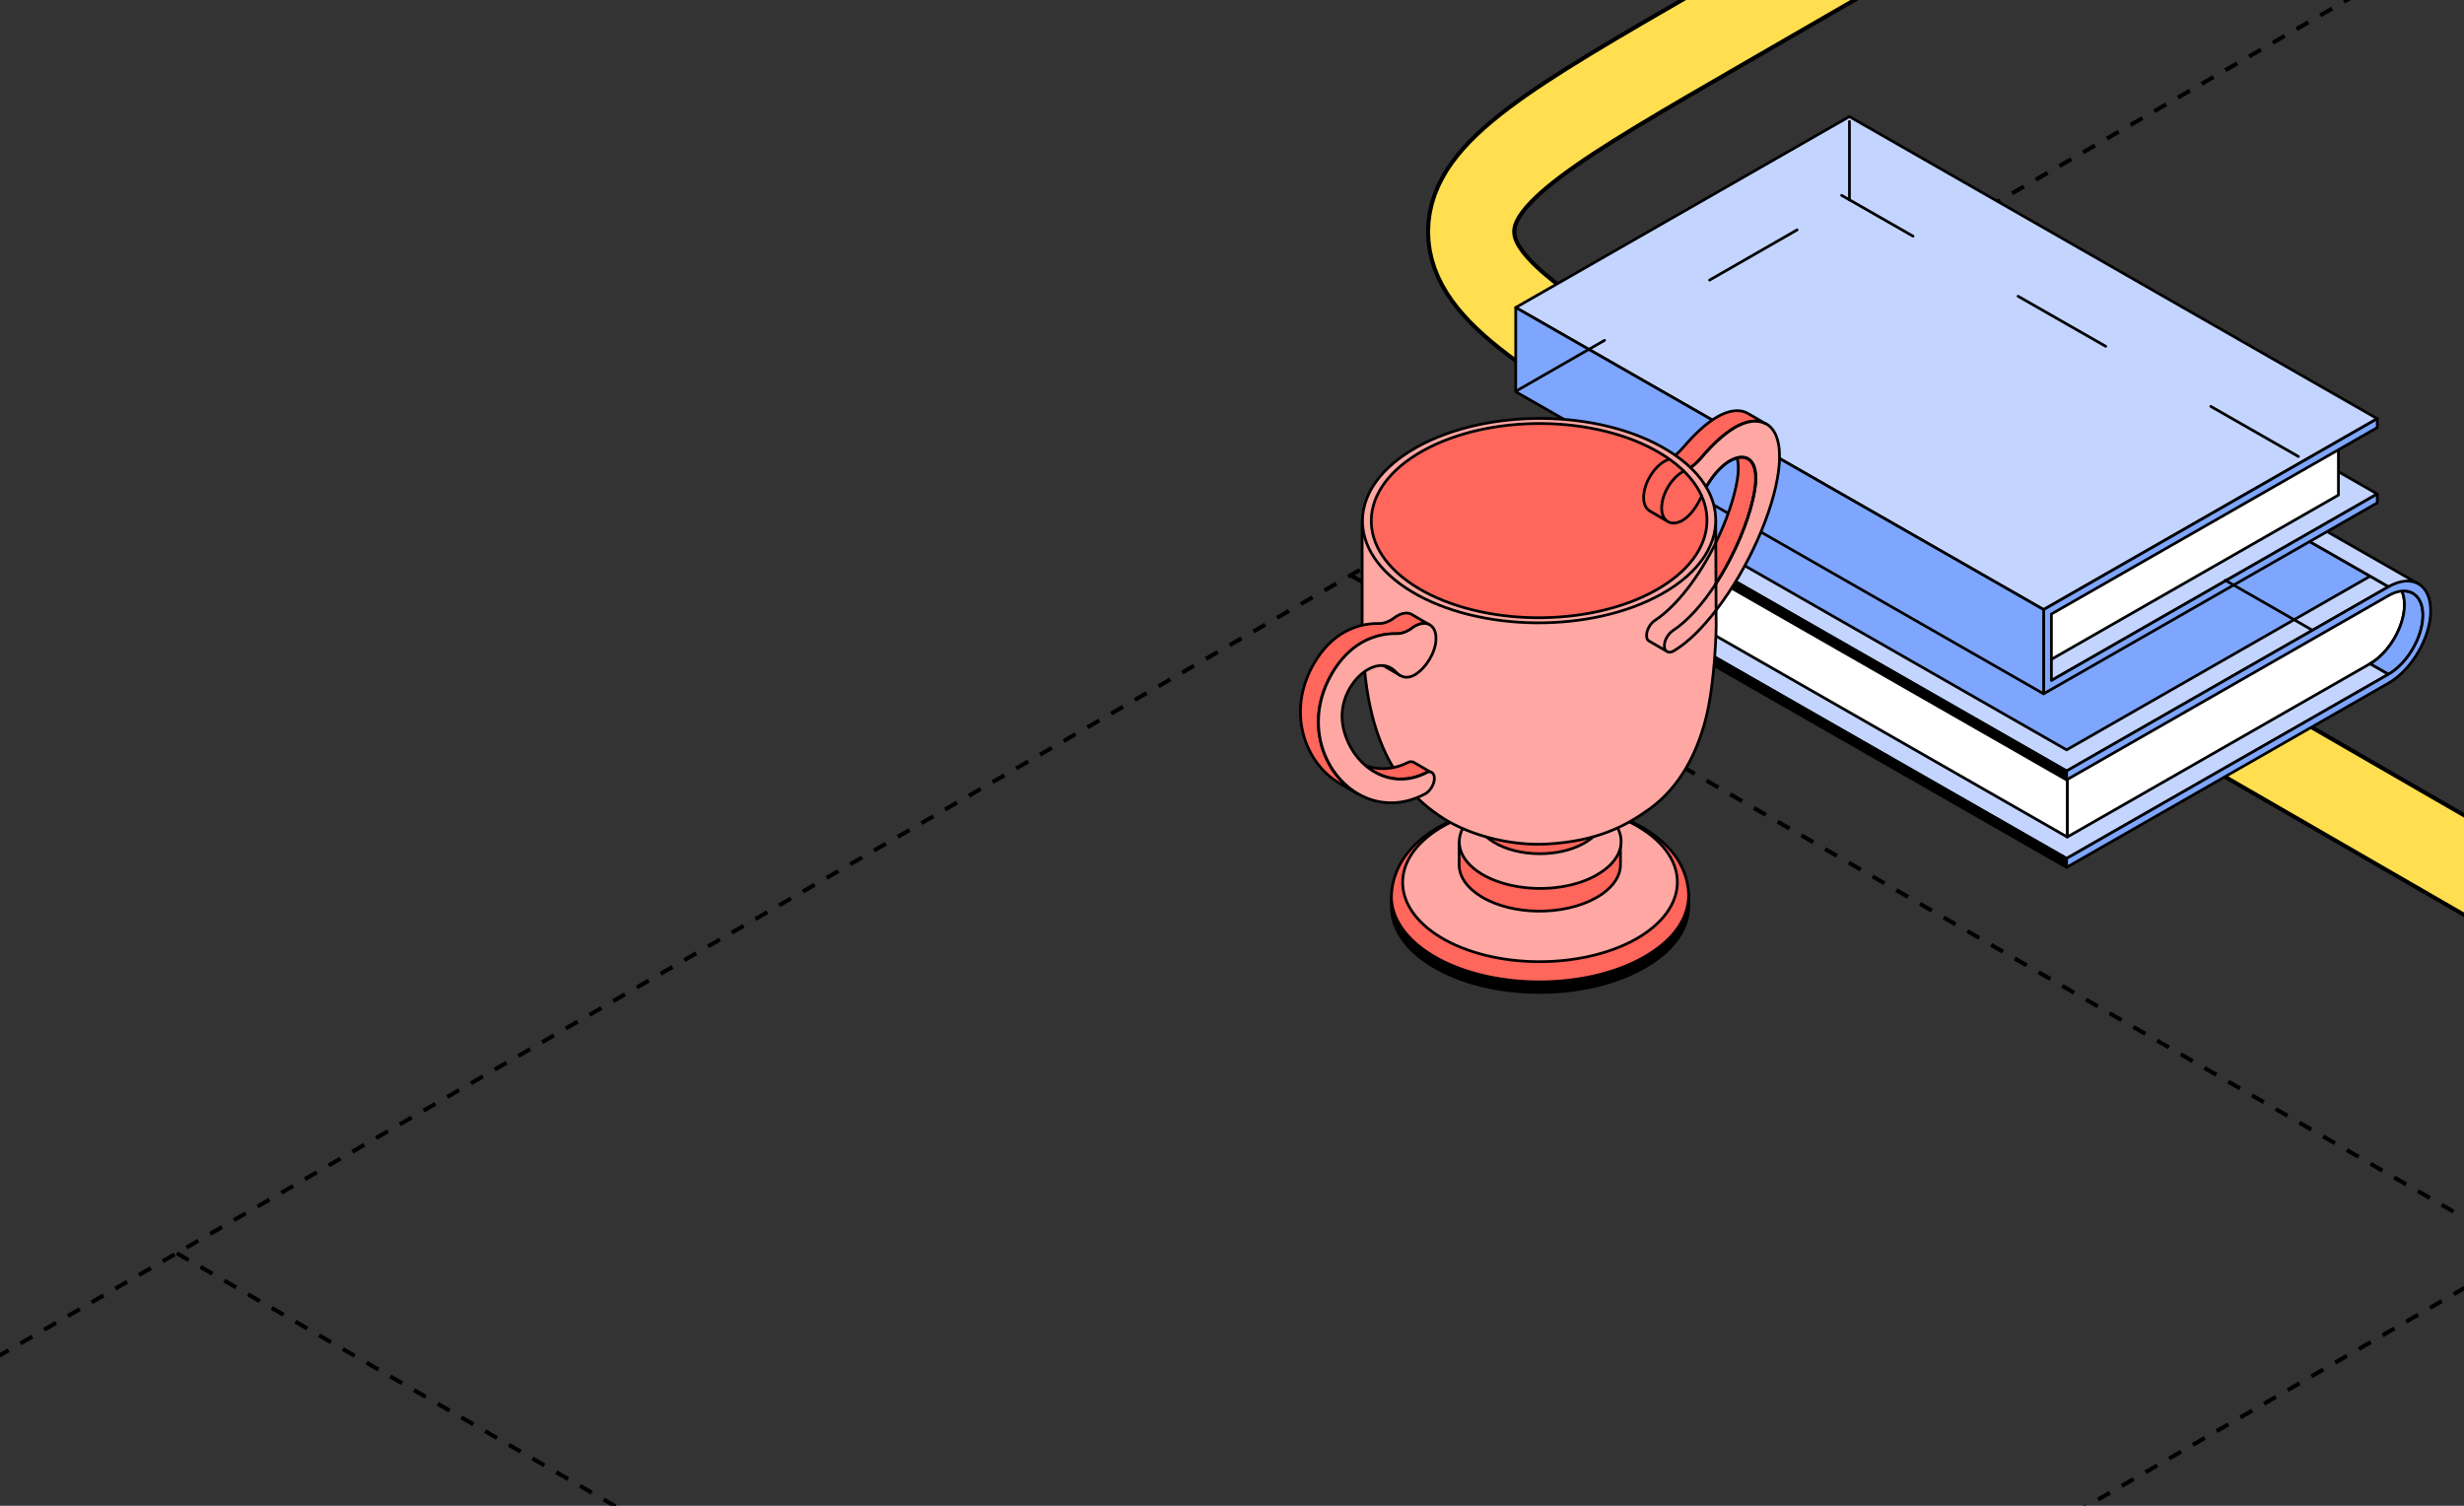
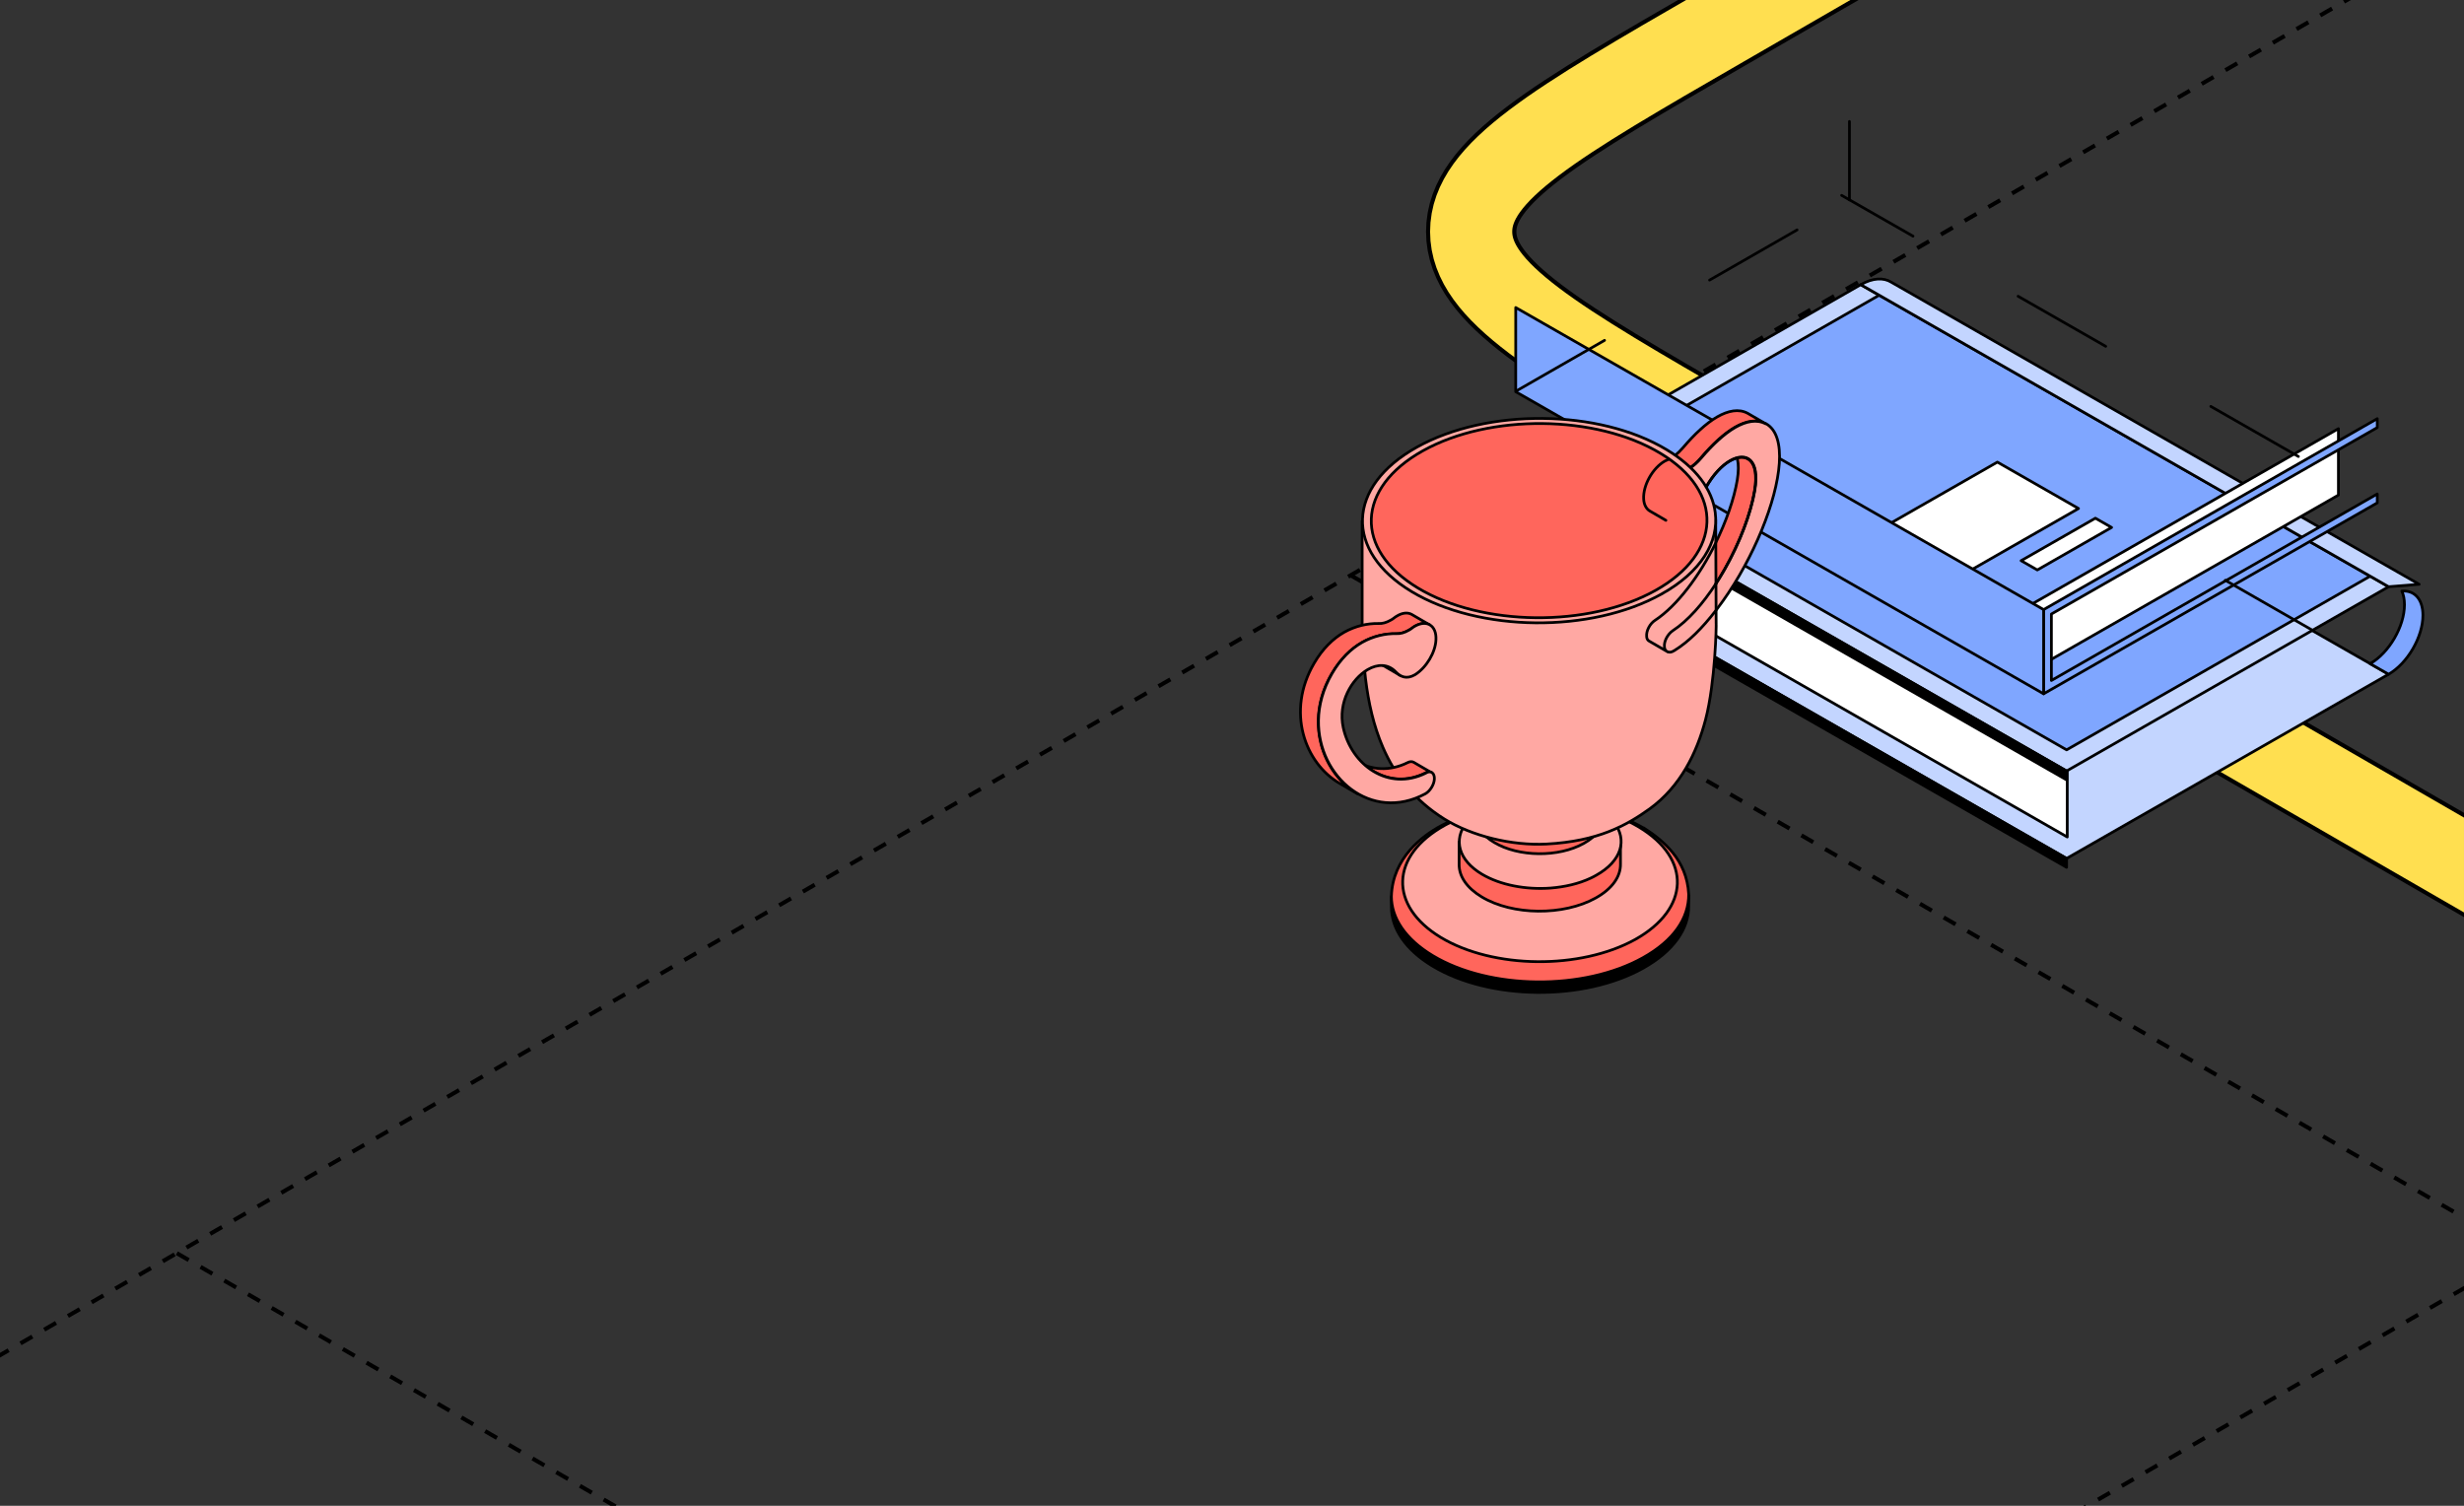
<svg xmlns="http://www.w3.org/2000/svg" width="360" height="220" viewBox="0 0 360 220" fill="none">
  <rect x="0" y="0" width="360" height="220" fill="#333333" stroke="none" />
  <g clip-path="url(#clip0_4404_55713)">
    <path d="M25.836 183.098L540.305 479.997" stroke="black" stroke-width="0.6" stroke-linejoin="round" stroke-dasharray="2 2" />
    <path d="M197.363 84.066L712.231 381.141" stroke="black" stroke-width="0.6" stroke-linejoin="round" stroke-dasharray="2 2" />
    <path d="M197.175 479.996L711.945 183.075" stroke="black" stroke-width="0.6" stroke-linejoin="round" stroke-dasharray="2 2" />
    <path d="M25.969 381.141L540.397 84.029" stroke="black" stroke-width="0.6" stroke-linejoin="round" stroke-dasharray="2 2" />
    <path d="M-145.957 282.285L368.868 -15" stroke="black" stroke-width="0.6" stroke-linejoin="round" stroke-dasharray="2 2" />
    <path d="M2422.43 899.43L613.425 -145.001C588.93 -159.143 576.682 -166.214 561.463 -166.214C546.244 -166.214 533.996 -159.143 509.502 -145.001L251.691 3.846C227.196 17.988 214.949 25.059 214.949 33.846C214.949 42.633 227.196 49.704 251.691 63.846L501.514 208.081C526.009 222.223 538.256 229.294 538.256 238.081C538.256 246.868 526.009 253.939 501.514 268.081L235.715 421.54C211.22 435.682 198.973 442.753 198.973 451.54C198.973 460.327 211.22 467.398 235.715 481.54L1244.97 1064.23" stroke="black" stroke-width="13.2" />
    <path d="M2422.42 899.43L613.417 -145.001C588.922 -159.143 576.675 -166.214 561.455 -166.214C546.236 -166.214 533.989 -159.143 509.494 -145.001L251.683 3.846C227.188 17.988 214.941 25.059 214.941 33.846C214.941 42.633 227.188 49.704 251.683 63.846L501.506 208.081C526.001 222.223 538.248 229.294 538.248 238.081C538.248 246.868 526.001 253.939 501.506 268.081L235.707 421.54C211.212 435.682 198.965 442.753 198.965 451.54C198.965 460.327 211.212 467.398 235.707 481.54L1244.96 1064.23" stroke="#FFDF50" stroke-width="12" />
    <path d="M271.861 54.375L348.982 98.509L301.938 125.423L224.816 81.29L271.861 54.375Z" fill="#C3D5FF" stroke="black" stroke-width="0.4" stroke-miterlimit="10" stroke-linejoin="round" />
-     <path d="M346.288 85.478C346.288 85.478 304.194 109.569 302.035 110.803V122.289C304.2 121.055 346.288 96.965 346.288 96.965C349.054 95.381 351.303 91.516 351.303 88.348C351.303 85.181 349.054 83.895 346.288 85.478Z" fill="white" stroke="black" stroke-width="0.4" stroke-miterlimit="10" stroke-linejoin="round" />
    <path d="M350.92 86.359C351.167 86.896 351.304 87.568 351.304 88.35C351.304 91.518 349.055 95.382 346.289 96.966L348.982 98.511C351.748 96.928 353.998 93.062 353.998 89.895C353.998 87.51 352.726 86.198 350.913 86.366L350.92 86.359Z" fill="#7FA6FF" stroke="black" stroke-width="0.4" stroke-miterlimit="10" stroke-linejoin="round" />
    <path d="M230.301 69.758L302.035 110.802V122.287L230.301 81.237V69.758Z" fill="white" stroke="black" stroke-width="0.4" stroke-miterlimit="10" stroke-linejoin="round" />
    <path d="M271.861 41.59L348.982 85.724L301.938 112.644L224.816 68.511L271.861 41.59Z" fill="#C3D5FF" stroke="black" stroke-width="0.4" stroke-miterlimit="10" stroke-linejoin="round" />
    <path d="M274.554 43.129L346.288 84.18L301.938 109.556L230.203 68.512L274.554 43.129Z" fill="#7FA6FF" stroke="black" stroke-width="0.4" stroke-miterlimit="10" stroke-linejoin="round" />
    <path d="M224.816 68.512L301.938 112.645V113.945L224.816 69.805V68.512Z" fill="black" stroke="black" stroke-width="0.4" stroke-miterlimit="10" stroke-linejoin="round" />
    <path d="M224.816 81.289L301.938 125.423V126.722L224.816 82.588V81.289Z" fill="black" stroke="black" stroke-width="0.4" stroke-miterlimit="10" stroke-linejoin="round" />
    <path d="M353.451 85.367L276.331 41.233C275.195 40.529 273.618 40.587 271.863 41.589L348.984 85.723L353.451 85.367Z" fill="#C3D5FF" stroke="black" stroke-width="0.4" stroke-miterlimit="10" stroke-linejoin="round" />
-     <path d="M355.131 89.24C355.131 85.349 352.379 83.778 348.982 85.717L301.938 112.638V113.937L348.982 87.016C351.747 85.433 353.997 86.719 353.997 89.886C353.997 93.053 351.747 96.919 348.982 98.502L301.938 125.423V126.722L348.982 99.801C352.379 97.856 355.131 93.131 355.131 89.24Z" fill="#7FA6FF" stroke="black" stroke-width="0.4" stroke-miterlimit="10" stroke-linejoin="round" />
    <path d="M291.824 67.516L303.68 74.296L281.977 86.719L270.121 79.932L291.824 67.516Z" fill="white" stroke="black" stroke-width="0.4" stroke-miterlimit="10" stroke-linejoin="round" />
    <path d="M306.144 75.711L308.511 77.062L297.66 83.273L295.293 81.916L306.144 75.711Z" fill="white" stroke="black" stroke-width="0.4" stroke-miterlimit="10" stroke-linejoin="round" />
-     <path d="M299.717 99.42L222.59 55.286L270.202 28.035L347.329 72.169L299.717 99.42Z" fill="#C3D5FF" stroke="black" stroke-width="0.4" stroke-miterlimit="10" stroke-linejoin="round" />
    <path d="M341.654 62.629V72.331L297.016 97.875V88.173L341.654 62.629Z" fill="white" stroke="black" stroke-width="0.4" stroke-miterlimit="10" stroke-linejoin="round" />
-     <path d="M298.58 89.066L221.453 44.932L270.2 17.035L347.327 61.169L298.58 89.066Z" fill="#C3D5FF" stroke="black" stroke-width="0.4" stroke-miterlimit="10" stroke-linejoin="round" />
    <path d="M298.582 101.365L347.329 73.468V72.169L299.717 99.42V89.711L347.329 62.467V61.168L298.582 89.065V101.365Z" fill="#7FA6FF" stroke="black" stroke-width="0.4" stroke-miterlimit="10" stroke-linejoin="round" />
    <path d="M298.58 101.368L221.453 57.234V44.934L298.58 89.067V101.368Z" fill="#7FA6FF" stroke="black" stroke-width="0.4" stroke-miterlimit="10" stroke-linejoin="round" />
    <path d="M335.805 66.695L269.07 28.543" stroke="black" stroke-width="0.4" stroke-miterlimit="10" stroke-linecap="round" stroke-linejoin="round" stroke-dasharray="14.74 17.69" />
    <path d="M221.645 57.06L271.197 28.633" stroke="black" stroke-width="0.4" stroke-miterlimit="10" stroke-linecap="round" stroke-linejoin="round" stroke-dasharray="14.74 17.69" />
    <path d="M270.211 17.746V29.198" stroke="black" stroke-width="0.4" stroke-miterlimit="10" stroke-linecap="round" stroke-linejoin="round" stroke-dasharray="14.74 17.69" />
    <path d="M337.794 92.044L325.121 84.781" stroke="black" stroke-width="0.4" stroke-miterlimit="10" stroke-linecap="round" stroke-linejoin="round" stroke-dasharray="14.74 17.69" />
    <path d="M250.625 79.399C252.197 76.212 253.351 72.915 253.817 70.154C254.244 67.562 253.784 66.085 252.863 65.527L255.46 67.037C256.381 67.562 256.874 69.072 256.414 71.664C255.263 78.49 249.904 88.63 244.413 92.207C243.69 92.699 243.131 93.716 243.196 94.504C243.196 94.865 243.361 95.127 243.558 95.226L240.96 93.716C240.73 93.585 240.599 93.355 240.599 92.994C240.533 92.207 241.092 91.157 241.815 90.697C245.086 88.547 248.31 84.092 250.625 79.399Z" fill="#FF665C" stroke="black" stroke-width="0.4" stroke-miterlimit="10" stroke-linecap="round" stroke-linejoin="round" />
    <path d="M246.907 68.339C247.463 67.985 247.993 67.5 248.496 66.909C250.14 64.973 251.85 63.365 253.494 62.414C255.105 61.495 256.65 61.199 257.933 61.889L255.335 60.379C254.053 59.69 252.507 59.985 250.896 60.904C249.252 61.856 247.543 63.464 245.899 65.4C245.514 65.851 245.115 66.24 244.699 66.556" fill="#FF665C" />
    <path d="M246.907 68.339C247.463 67.985 247.993 67.5 248.496 66.909C250.14 64.973 251.85 63.365 253.494 62.414C255.105 61.495 256.65 61.199 257.933 61.889L255.335 60.379C254.053 59.69 252.507 59.985 250.896 60.904C249.252 61.856 247.543 63.464 245.899 65.4C245.514 65.851 245.115 66.24 244.699 66.556" stroke="black" stroke-width="0.4" stroke-miterlimit="10" stroke-linecap="round" stroke-linejoin="round" />
    <path d="M249.228 71.257C250.276 69.358 251.57 68 252.77 67.304C255.137 65.958 257.143 67.074 256.387 71.635C255.236 78.461 249.877 88.601 244.386 92.178C243.662 92.67 243.104 93.688 243.169 94.475C243.235 95.263 243.794 95.525 244.517 95.099C254.546 88.897 264.311 65.368 257.998 61.889L257.965 61.922C256.683 61.233 255.137 61.528 253.526 62.447C251.882 63.399 250.173 65.007 248.529 66.943C248.008 67.554 247.459 68.052 246.881 68.409" fill="#FFA8A3" />
    <path d="M249.228 71.257C250.276 69.358 251.57 68 252.77 67.304C255.137 65.958 257.143 67.074 256.387 71.635C255.236 78.461 249.877 88.601 244.386 92.178C243.662 92.67 243.104 93.688 243.169 94.475C243.235 95.263 243.794 95.525 244.517 95.099C254.546 88.897 264.311 65.368 257.998 61.889L257.965 61.922C256.683 61.233 255.137 61.528 253.526 62.447C251.882 63.399 250.173 65.007 248.529 66.943C248.008 67.554 247.459 68.052 246.881 68.409" stroke="black" stroke-width="0.4" stroke-miterlimit="10" stroke-linecap="round" stroke-linejoin="round" />
    <path d="M246.756 130.867L203.289 130.999V132.508C203.289 135.626 205.295 138.743 209.339 141.171C217.657 146.159 231.401 146.291 240.048 141.467C244.52 138.973 246.756 135.691 246.723 132.377V130.867H246.756Z" fill="black" stroke="black" stroke-width="0.4" stroke-miterlimit="10" stroke-linecap="round" stroke-linejoin="round" />
    <path d="M240.147 120.989C231.894 116.132 219.137 116.001 210.523 120.661C207.892 122.072 203.453 125.321 203.289 130.965C203.289 134.082 205.295 137.2 209.339 139.628C217.657 144.616 231.401 144.748 240.048 139.924C244.52 137.43 246.756 134.148 246.723 130.637C246.46 125.616 243.04 122.827 240.147 120.956V120.989Z" fill="#FF665C" stroke="black" stroke-width="0.4" stroke-miterlimit="10" stroke-linecap="round" stroke-linejoin="round" />
    <path d="M239.49 120.858C231.829 116.264 219.137 116.132 211.115 120.563C203.092 124.993 202.862 132.343 210.523 136.97C218.184 141.565 230.875 141.696 238.898 137.266C246.888 132.803 247.151 125.485 239.49 120.858Z" fill="#FFA8A3" stroke="black" stroke-width="0.4" stroke-miterlimit="10" stroke-linecap="round" stroke-linejoin="round" />
    <path d="M236.791 122.927L213.184 122.993V126.34C213.184 128.047 214.301 129.72 216.472 131.033C220.976 133.757 228.44 133.822 233.141 131.197C235.575 129.852 236.791 128.047 236.758 126.242V122.895L236.791 122.927Z" fill="#FF665C" stroke="black" stroke-width="0.4" stroke-miterlimit="10" stroke-linecap="round" stroke-linejoin="round" />
    <path d="M235.743 120.135L233.408 117.148H216.541L214.239 120.2C212.332 122.662 213.056 125.648 216.508 127.715C219.204 129.323 222.952 130.012 226.536 129.75C228.608 129.586 230.646 129.126 232.389 128.306C232.652 128.174 232.948 128.043 233.211 127.879C236.926 125.812 237.814 122.694 235.808 120.135H235.743Z" fill="#FFA8A3" stroke="black" stroke-width="0.4" stroke-miterlimit="10" stroke-linecap="round" stroke-linejoin="round" />
    <path d="M234.23 115.902L215.719 115.968V119.414C215.719 120.726 216.574 122.072 218.316 123.089C221.867 125.222 227.72 125.288 231.402 123.22C233.309 122.17 234.263 120.759 234.263 119.348V115.902H234.23Z" fill="#FF665C" stroke="black" stroke-width="0.4" stroke-miterlimit="10" stroke-linecap="round" stroke-linejoin="round" />
    <path d="M250.669 75.965L199.016 76.129C199.016 76.129 199.016 91.224 199.016 91.356C199.016 91.257 199.18 96.508 199.509 99.166C199.936 102.677 200.692 106.057 202.04 109.174C203.816 113.309 206.643 116.919 211.049 119.676C215.028 122.137 220.847 123.581 225.944 123.318C233.473 122.924 237.649 120.594 241.036 118.166C245.507 114.917 247.907 110.028 249.19 105.138C250.636 99.625 250.768 91.126 250.735 91.257C250.735 91.126 250.669 75.998 250.669 75.998V75.965Z" fill="#FFA8A3" stroke="black" stroke-width="0.4" stroke-miterlimit="10" stroke-linecap="round" stroke-linejoin="round" />
    <path d="M243.5 65.697C233.637 59.757 217.295 59.593 207.004 65.335C196.713 71.078 196.384 80.496 206.248 86.436C216.112 92.376 232.453 92.54 242.744 86.797C248.531 83.581 251.161 79.184 250.602 74.885C250.175 71.538 247.808 68.289 243.5 65.697Z" fill="#FFA8A3" stroke="black" stroke-width="0.4" stroke-miterlimit="10" stroke-linecap="round" stroke-linejoin="round" />
    <path d="M242.579 66.221C233.208 60.577 217.656 60.413 207.891 65.86C198.126 71.308 197.797 80.266 207.167 85.911C216.538 91.555 232.09 91.719 241.855 86.272C251.621 80.824 251.949 71.833 242.579 66.221Z" fill="#FF665C" stroke="black" stroke-width="0.4" stroke-miterlimit="10" stroke-linecap="round" stroke-linejoin="round" />
-     <path d="M246.002 68.848C245.956 68.868 245.911 68.889 245.869 68.91C244.093 69.928 242.68 72.422 242.778 74.423C242.877 76.195 244.192 76.917 245.77 76.064C247.066 75.307 247.937 73.913 248.616 72.495" stroke="black" stroke-width="0.4" stroke-miterlimit="10" stroke-linecap="round" stroke-linejoin="round" />
    <path d="M250.712 85.258C248.806 88.192 246.61 90.706 244.393 92.15C243.67 92.643 243.111 93.66 243.177 94.448C243.177 94.808 243.341 95.071 243.539 95.169L240.941 93.66C240.711 93.529 240.579 93.299 240.579 92.938C240.514 92.15 241.073 91.1 241.796 90.641C245.066 88.491 248.343 84.057 250.658 79.363" stroke="black" stroke-width="0.4" stroke-miterlimit="10" stroke-linecap="round" stroke-linejoin="round" />
    <path d="M243.672 95.243C244.026 95.33 244.179 95.315 244.644 95.041C246.772 93.725 248.719 91.742 250.672 89.223" stroke="black" stroke-width="0.4" stroke-miterlimit="10" stroke-linecap="round" stroke-linejoin="round" />
    <path d="M249.285 71.136C250.314 69.33 251.565 68.035 252.727 67.361C255.094 66.016 257.1 67.131 256.344 71.693C255.656 75.771 253.466 81.032 250.644 85.369" stroke="black" stroke-width="0.4" stroke-miterlimit="10" stroke-linecap="round" stroke-linejoin="round" />
    <path d="M206.543 111.373C206.313 111.242 206.017 111.242 205.688 111.406C202.992 112.752 200.361 112.489 198.191 111.242L200.789 112.752C202.959 113.999 205.589 114.261 208.285 112.916C208.614 112.752 208.91 112.752 209.14 112.883L206.543 111.373Z" fill="#FF665C" stroke="black" stroke-width="0.4" stroke-miterlimit="10" stroke-linecap="round" stroke-linejoin="round" />
    <path d="M203.223 97.592L200.625 96.082C200.855 96.213 201.085 96.41 201.316 96.64C201.513 96.837 201.743 97.034 201.973 97.165L204.57 98.675C204.34 98.543 204.11 98.346 203.913 98.15C203.716 97.92 203.486 97.756 203.223 97.592Z" fill="#FF665C" stroke="black" stroke-width="0.4" stroke-miterlimit="10" stroke-linecap="round" stroke-linejoin="round" />
    <path d="M194.575 98.446C195.858 96.281 197.37 94.804 198.981 93.885C200.625 92.933 202.368 92.573 204.012 92.605C204.571 92.605 205.163 92.441 205.787 92.113C205.952 92.014 206.116 91.916 206.248 91.818C206.379 91.719 206.543 91.621 206.675 91.522C207.53 91.03 208.319 90.965 208.878 91.293L206.281 89.783C205.722 89.455 204.932 89.488 204.078 90.013C203.946 90.111 203.782 90.177 203.65 90.308C203.486 90.439 203.321 90.538 203.19 90.603C202.565 90.965 201.973 91.129 201.414 91.096C199.77 91.063 198.028 91.457 196.384 92.376C194.772 93.294 193.227 94.771 191.978 96.937C187.901 103.927 190.597 111.507 195.792 114.493L198.389 116.003C193.227 113.017 190.498 105.403 194.575 98.446Z" fill="#FF665C" stroke="black" stroke-width="0.4" stroke-miterlimit="10" stroke-linecap="round" stroke-linejoin="round" />
    <path d="M208.318 112.951C202.827 115.675 197.435 111.77 196.251 106.29C195.462 102.647 197.468 99.201 199.835 97.823C201.249 97.003 202.794 96.97 203.912 98.151C204.603 98.873 205.49 99.3 206.74 98.578C208.417 97.528 209.732 95.296 209.798 93.459C209.896 91.359 208.449 90.505 206.707 91.49C206.575 91.588 206.411 91.654 206.28 91.785C206.115 91.916 205.951 92.015 205.819 92.08C205.195 92.441 204.603 92.606 204.044 92.573C202.4 92.54 200.657 92.934 199.013 93.853C197.402 94.771 195.857 96.248 194.607 98.414C193.292 100.678 192.667 103.041 192.634 105.24C192.503 113.542 200.328 120.236 208.252 115.97C208.943 115.577 209.535 114.625 209.567 113.805C209.6 112.951 209.074 112.525 208.351 112.918L208.318 112.951Z" fill="#FFA8A3" stroke="black" stroke-width="0.4" stroke-miterlimit="10" stroke-linecap="round" stroke-linejoin="round" />
    <path d="M243.836 67.09C243.774 67.118 243.716 67.145 243.664 67.171C243.532 67.237 243.368 67.302 243.236 67.368C241.461 68.385 240.047 70.879 240.145 72.881C240.178 73.734 240.54 74.358 241.033 74.653L243.394 76.025" stroke="black" stroke-width="0.4" stroke-miterlimit="10" stroke-linecap="round" stroke-linejoin="round" />
  </g>
  <defs>
    <clipPath id="clip0_4404_55713">
      <rect width="360" height="220" rx="16" fill="white" />
    </clipPath>
  </defs>
</svg>